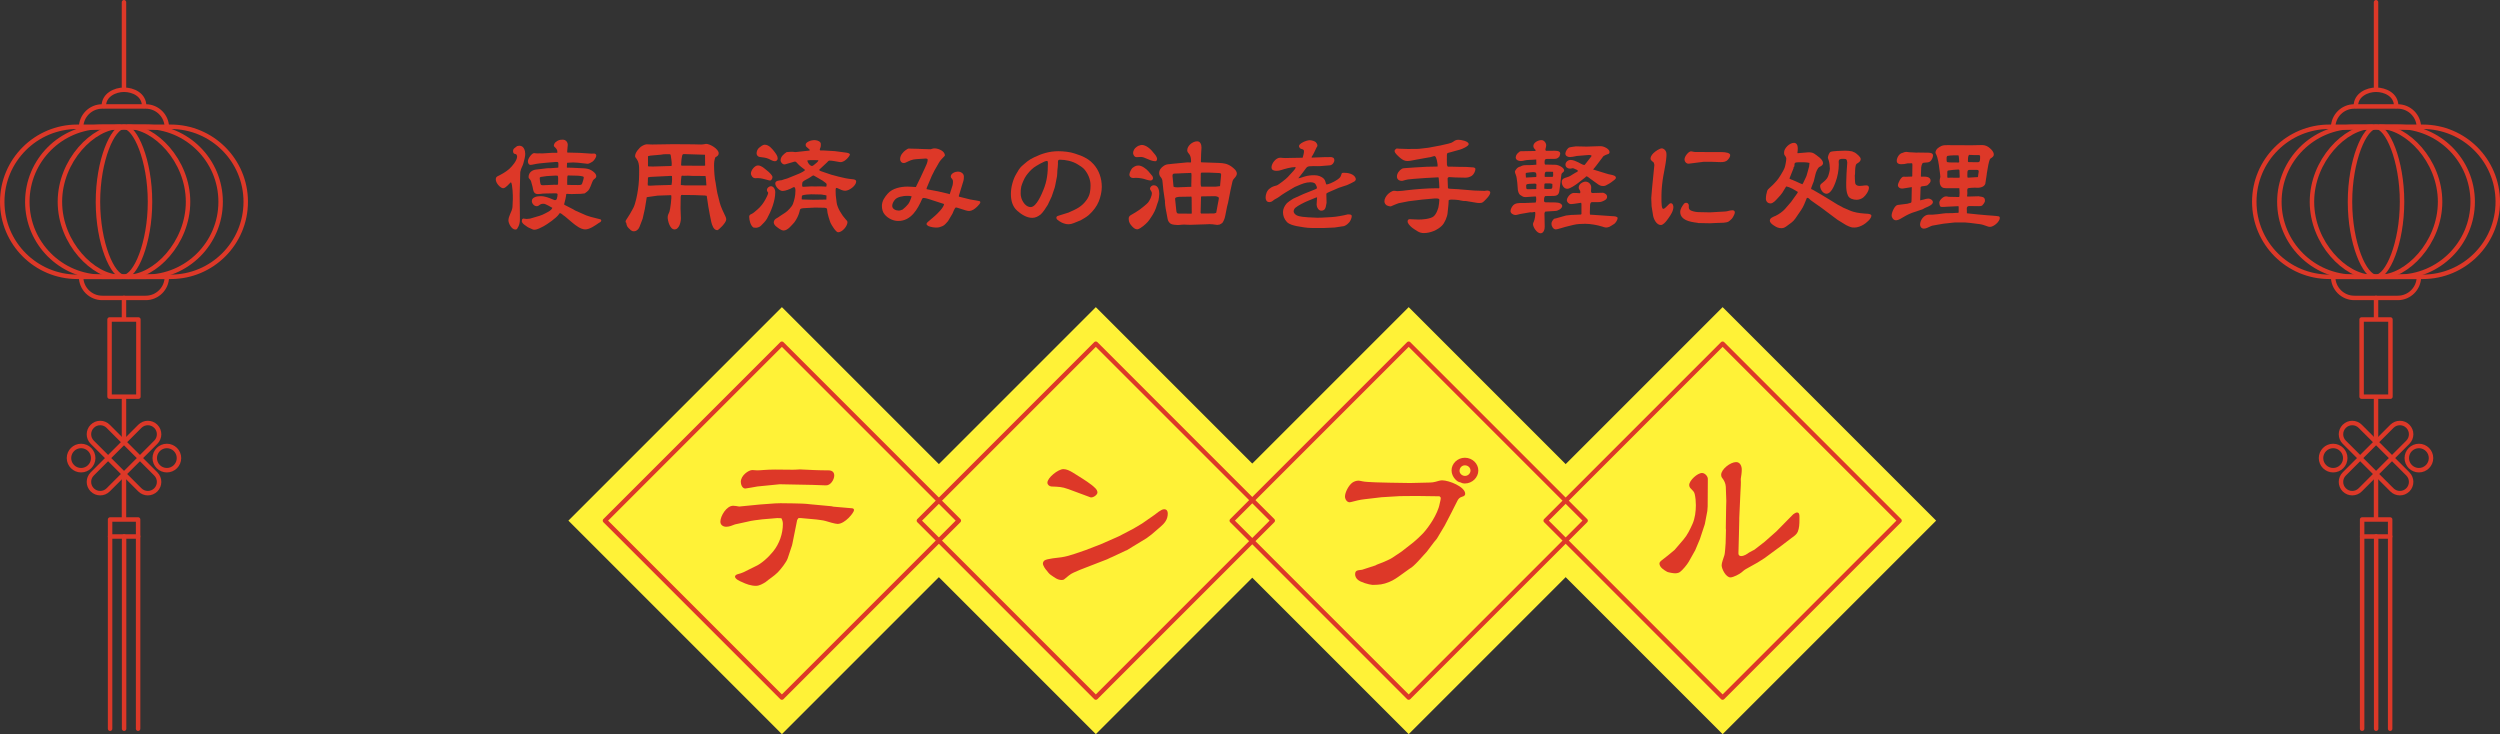
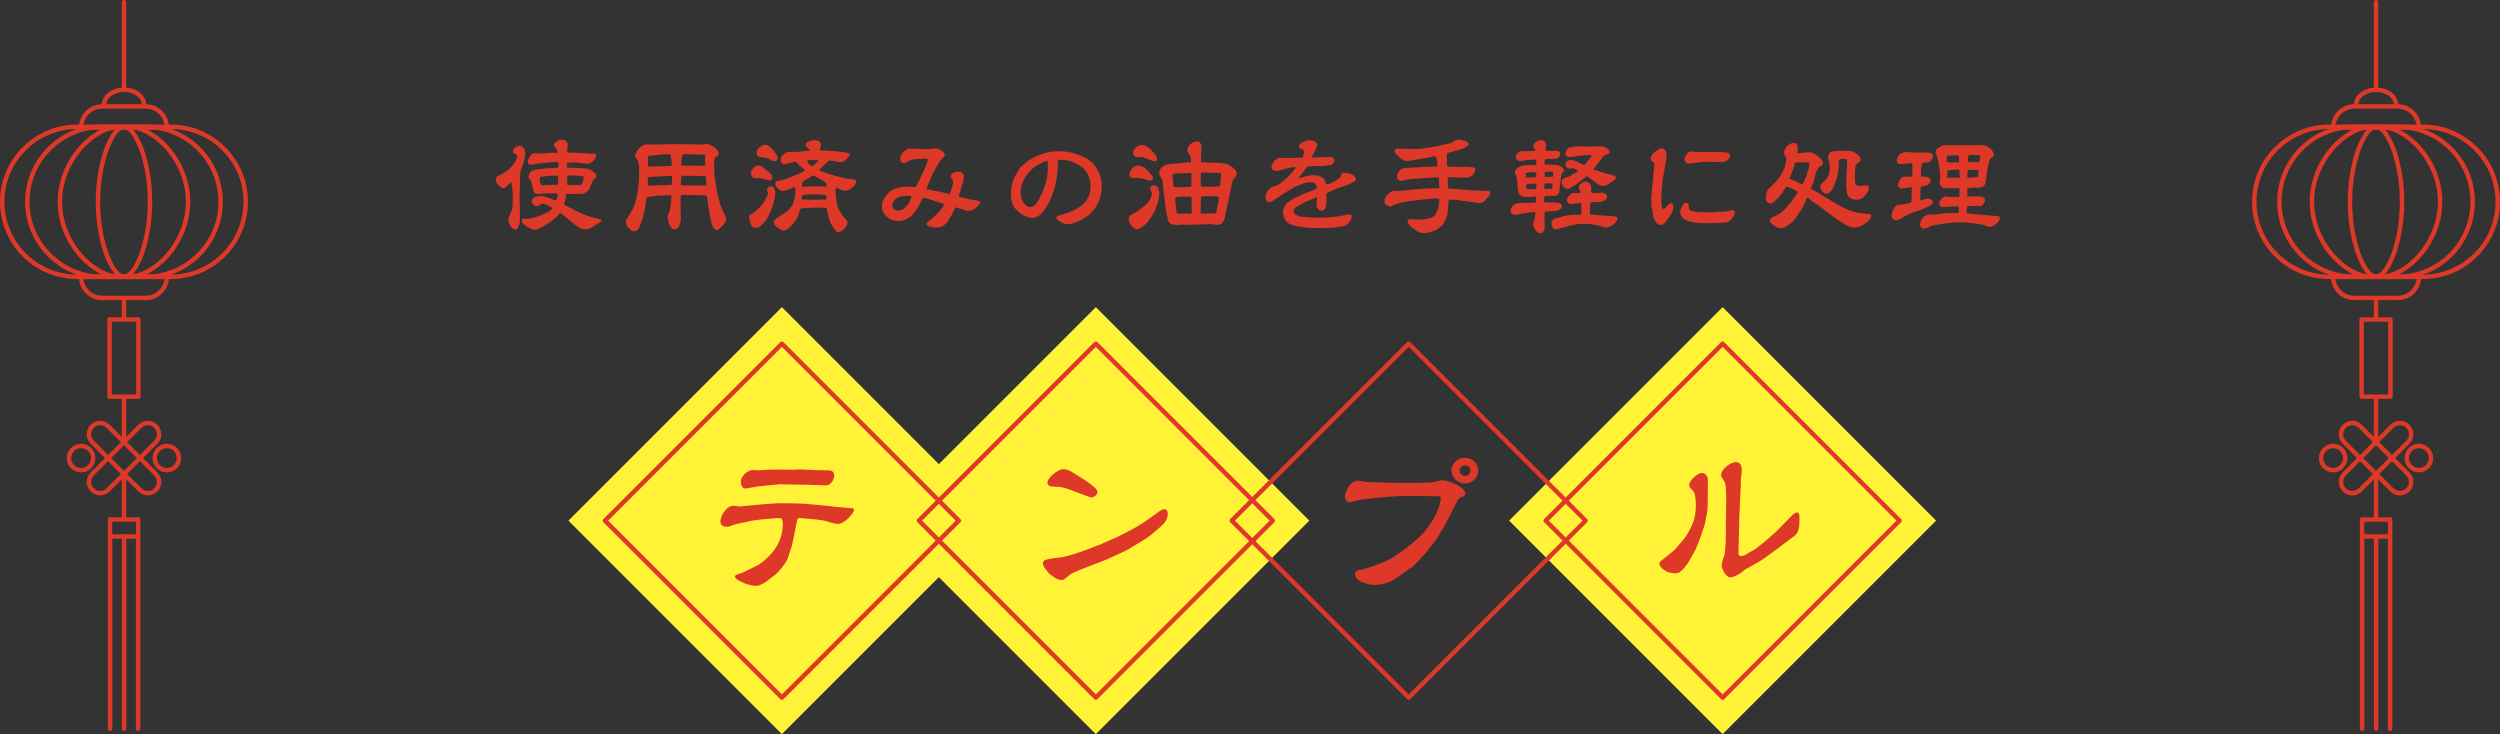
<svg xmlns="http://www.w3.org/2000/svg" id="_レイヤー_2" data-name="レイヤー_2" viewBox="0 0 560.744 164.664">
  <rect x="0" y="0" width="560.744" height="164.664" fill="#333333" stroke="none" />
  <defs>
    <style>
      .cls-1 {
        fill: #fff237;
      }

      .cls-2 {
        fill: #dd3828;
      }

      .cls-3 {
        fill: none;
        stroke: #dd3828;
        stroke-linecap: round;
        stroke-linejoin: round;
      }
    </style>
  </defs>
  <g id="_テキスト" data-name="テキスト">
    <g>
      <g>
        <line class="cls-3" x1="532.936" y1=".5" x2="532.936" y2="19.742" />
        <path class="cls-3" d="M537.457,23.775c0-2.497-2.428-3.647-4.521-3.647-1.972,0-4.521,1.15-4.521,3.647" />
        <g>
          <g>
            <path class="cls-3" d="M560.244,45.264c0,9.293-7.535,16.826-16.828,16.826h-20.959c-9.293,0-16.828-7.533-16.828-16.826,0-4.645,1.884-8.855,4.929-11.899,3.044-3.044,7.254-4.929,11.899-4.929h20.959c4.648,0,8.852,1.884,11.899,4.929,3.044,3.045,4.929,7.254,4.929,11.899Z" />
            <path class="cls-3" d="M533.353,62.09h4.435c9.293,0,16.827-7.534,16.827-16.827v-0c0-9.293-7.534-16.827-16.827-16.827h-4.435" />
            <path class="cls-3" d="M533.862,62.09c5.911,0,13.445-7.534,13.445-16.827v-0c0-9.293-7.534-16.827-13.445-16.827" />
            <path class="cls-3" d="M532.91,62.09c2.578,0,5.863-7.534,5.863-16.827v-0c0-9.293-3.285-16.827-5.863-16.827" />
          </g>
          <g>
            <path class="cls-3" d="M532.519,62.09h-4.435c-9.293,0-16.827-7.534-16.827-16.827v-0c0-9.293,7.534-16.827,16.827-16.827h4.435" />
            <path class="cls-3" d="M532.01,62.09c-5.911,0-13.445-7.534-13.445-16.827v-0c0-9.293,7.534-16.827,13.445-16.827" />
            <path class="cls-3" d="M532.962,62.09c-2.578,0-5.863-7.534-5.863-16.827v-0c0-9.293,3.285-16.827,5.863-16.827" />
          </g>
        </g>
        <path class="cls-3" d="M528.054,62.09h9.764c2.614,0,4.736,2.122,4.736,4.736h-19.235v-0c0-2.614,2.122-4.736,4.736-4.736Z" transform="translate(1065.872 128.916) rotate(-180)" />
        <path class="cls-3" d="M523.318,23.879h19.235c0,2.614-2.122,4.736-4.736,4.736h-9.764c-2.614,0-4.736-2.122-4.736-4.736h0Z" transform="translate(1065.872 52.493) rotate(180)" />
        <line class="cls-3" x1="532.936" y1="66.826" x2="532.936" y2="71.304" />
        <line class="cls-3" x1="532.936" y1="89.209" x2="532.936" y2="98.523" />
        <line class="cls-3" x1="532.936" y1="106.97" x2="532.936" y2="116.285" />
        <rect class="cls-3" x="529.702" y="71.657" width="6.467" height="17.314" transform="translate(1065.872 160.629) rotate(180)" />
        <g>
          <g>
            <path class="cls-3" d="M540.074,109.875h0c.987-.987.987-2.586,0-3.573l-10.683-10.683c-.987-.987-2.586-.987-3.573,0h0c-.987.987-.987,2.586,0,3.573l10.683,10.683c.987.987,2.586.987,3.573,0Z" />
            <path class="cls-3" d="M525.817,109.875h0c.987.987,2.586.987,3.573,0l10.683-10.683c.987-.987.987-2.586,0-3.573h-0c-.987-.987-2.586-.987-3.573,0l-10.683,10.683c-.987.987-.987,2.586,0,3.573Z" />
          </g>
          <circle class="cls-3" cx="542.554" cy="102.747" r="2.718" />
          <circle class="cls-3" cx="523.318" cy="102.747" r="2.718" />
        </g>
        <g>
          <rect class="cls-3" x="529.82" y="116.522" width="6.284" height="3.808" />
          <line class="cls-3" x1="529.82" y1="163.452" x2="529.82" y2="120.33" />
          <line class="cls-3" x1="536.104" y1="163.452" x2="536.104" y2="120.33" />
          <line class="cls-3" x1="532.962" y1="163.452" x2="532.962" y2="120.33" />
        </g>
      </g>
      <g>
        <line class="cls-3" x1="27.808" y1=".5" x2="27.808" y2="19.742" />
        <path class="cls-3" d="M32.329,23.775c0-2.497-2.428-3.647-4.521-3.647-1.972,0-4.521,1.15-4.521,3.647" />
        <g>
          <g>
            <path class="cls-3" d="M55.116,45.264c0,9.293-7.535,16.826-16.828,16.826h-20.959c-9.293,0-16.828-7.533-16.828-16.826,0-4.645,1.884-8.855,4.929-11.899,3.044-3.044,7.254-4.929,11.899-4.929h20.959c4.648,0,8.852,1.884,11.899,4.929,3.044,3.045,4.929,7.254,4.929,11.899Z" />
            <path class="cls-3" d="M28.225,62.09h4.435c9.293,0,16.827-7.534,16.827-16.827v-0c0-9.293-7.534-16.827-16.827-16.827h-4.435" />
            <path class="cls-3" d="M28.734,62.09c5.911,0,13.445-7.534,13.445-16.827v-0c0-9.293-7.534-16.827-13.445-16.827" />
            <path class="cls-3" d="M27.782,62.09c2.578,0,5.863-7.534,5.863-16.827v-0c0-9.293-3.285-16.827-5.863-16.827" />
          </g>
          <g>
            <path class="cls-3" d="M27.391,62.09h-4.435c-9.293,0-16.827-7.534-16.827-16.827v-0c0-9.293,7.534-16.827,16.827-16.827h4.435" />
            <path class="cls-3" d="M26.882,62.09c-5.911,0-13.445-7.534-13.445-16.827v-0c0-9.293,7.534-16.827,13.445-16.827" />
            <path class="cls-3" d="M27.834,62.09c-2.578,0-5.863-7.534-5.863-16.827v-0c0-9.293,3.285-16.827,5.863-16.827" />
          </g>
        </g>
        <path class="cls-3" d="M22.926,62.09h9.764c2.614,0,4.736,2.122,4.736,4.736h-19.235v-0c0-2.614,2.122-4.736,4.736-4.736Z" transform="translate(55.615 128.916) rotate(-180)" />
        <path class="cls-3" d="M18.19,23.879h19.235c0,2.614-2.122,4.736-4.736,4.736h-9.764c-2.614,0-4.736-2.122-4.736-4.736h0Z" transform="translate(55.615 52.493) rotate(180)" />
        <line class="cls-3" x1="27.808" y1="66.826" x2="27.808" y2="71.304" />
        <line class="cls-3" x1="27.808" y1="89.209" x2="27.808" y2="98.523" />
        <line class="cls-3" x1="27.808" y1="106.97" x2="27.808" y2="116.285" />
        <rect class="cls-3" x="24.574" y="71.657" width="6.467" height="17.314" transform="translate(55.615 160.629) rotate(180)" />
        <g>
          <g>
            <path class="cls-3" d="M34.945,109.875h0c.987-.987.987-2.586,0-3.573l-10.683-10.683c-.987-.987-2.586-.987-3.573,0h0c-.987.987-.987,2.586,0,3.573l10.683,10.683c.987.987,2.586.987,3.573,0Z" />
            <path class="cls-3" d="M20.689,109.875h0c.987.987,2.586.987,3.573,0l10.683-10.683c.987-.987.987-2.586,0-3.573h-0c-.987-.987-2.586-.987-3.573,0l-10.683,10.683c-.987.987-.987,2.586,0,3.573Z" />
          </g>
          <circle class="cls-3" cx="37.426" cy="102.747" r="2.718" />
          <circle class="cls-3" cx="18.189" cy="102.747" r="2.718" />
        </g>
        <g>
          <rect class="cls-3" x="24.692" y="116.522" width="6.284" height="3.808" />
          <line class="cls-3" x1="24.692" y1="163.452" x2="24.692" y2="120.33" />
          <line class="cls-3" x1="30.976" y1="163.452" x2="30.976" y2="120.33" />
          <line class="cls-3" x1="27.834" y1="163.452" x2="27.834" y2="120.33" />
        </g>
      </g>
      <g>
        <g>
          <rect class="cls-1" x="141.516" y="82.917" width="67.721" height="67.721" transform="translate(133.941 -89.807) rotate(45)" />
          <rect class="cls-1" x="211.929" y="82.917" width="67.721" height="67.721" transform="translate(154.565 -139.596) rotate(45)" />
          <rect class="cls-3" x="147.316" y="88.717" width="56.122" height="56.122" transform="translate(-31.208 158.214) rotate(-45)" />
-           <rect class="cls-1" x="282.104" y="82.917" width="67.721" height="67.721" transform="translate(175.118 -189.217) rotate(45)" />
          <rect class="cls-1" x="352.517" y="82.917" width="67.721" height="67.721" transform="translate(195.742 -239.007) rotate(45)" />
          <rect class="cls-3" x="358.317" y="88.717" width="56.122" height="56.122" transform="translate(30.593 307.414) rotate(-45)" />
          <rect class="cls-3" x="287.904" y="88.717" width="56.122" height="56.122" transform="translate(9.97 257.625) rotate(-45)" />
          <rect class="cls-3" x="217.729" y="88.717" width="56.122" height="56.122" transform="translate(-10.584 208.003) rotate(-45)" />
        </g>
        <path class="cls-2" d="M179.623,116.201h-.523l-.298.425-1.044,5.209-.112.496-.969,2.906c-.298.886-1.529,2.41-2.201,3.118-.931.922-1.827,1.417-2.796,2.232-.596.354-1.343.815-2.126.815-1.082,0-2.2-.39-3.132-.85-.447-.177-1.567-.673-1.567-1.24,0-.248.411-.496.634-.531.447-.107.858-.248,1.268-.426l2.573-1.275c1.492-.638,3.059-2.126,4.066-3.366,1.417-1.736,2.2-4.004,2.2-6.201,0-.461-.112-.851-.336-1.276l-.932-.035-3.356.284c-1.118.142-2.274.248-3.356.531l-2.76.603c-.633.248-1.267.531-1.976.531s-1.305-.425-1.305-1.134c0-1.275,1.38-3.579,2.872-3.579.447,0,.895.106,1.342.177,1.567-.177,3.133-.283,4.699-.461l3.394-.248,1.194-.036,2.909.036c1.305.035,2.574.035,3.879.212l4.587.425.522.106,4.139.354c.225,0,.448.177.448.39,0,.567-2.014,3.119-3.692,3.119-.597,0-2.126-.496-2.76-.673-.633-.177-1.342-.213-1.976-.319l-3.505-.319ZM174.886,108.618l-4.997.496c-.447.071-2.461.461-2.723.461-.708,0-1.006-.957-1.006-1.488,0-1.453,1.753-2.658,2.573-2.658.373,0,.746.071,1.082.071.447,0,.895-.035,1.305-.071.932-.071,1.827-.107,2.723-.107,1.342,0,2.647.036,3.99.036.522,0,1.044-.036,1.567-.071,2.125.107,4.251.213,6.414.213.821,0,1.305.39,1.305,1.169,0,.886-.82,2.268-1.902,2.197l-3.021-.106-7.309-.142Z" />
        <path class="cls-2" d="M246.789,122.123l3.468-1.524.783-.354,3.245-1.701,1.902-1.134,2.648-1.843c.559-.39,1.603-1.347,2.274-1.347.596,0,.82.426.82.957,0,1.346-.708,2.197-1.715,3.047l-1.939,1.665-1.082.815-3.207,1.949-1.268.78h-.075l-3.319,1.559-.111.035-.896.425-4.661,1.807c-.97.354-1.903.744-2.834,1.169-.783.319-1.417.956-2.052,1.453-.186.177-.411.212-.634.212-.969,0-1.64-.602-2.387-1.099-.41-.248-.708-.673-1.007-1.063-.298-.284-.82-1.099-.82-1.524,0-.284.149-.532.373-.709.56-.39,2.984-.603,3.804-.709,1.678-.248,3.729-1.028,5.37-1.594l3.319-1.276ZM239.667,109.721c-1.567-.567-2.238-.531-3.842-.602-.484-.035-.895-.425-.895-.85,0-1.134,2.424-3.047,3.581-3.047.708,0,1.417.354,2.013.708,1.455.922,2.984,1.807,4.364,2.87.484.425,1.267.957,1.267,1.665,0,.532-.969,1.205-1.529,1.099l-4.959-1.843Z" />
        <path class="cls-2" d="M317.748,111.245l-3.766.035-4.102.248-3.916.461c-.969.107-1.939.354-2.872.603-.111.035-.26.071-.373.071-.634,0-1.044-.744-1.044-1.275,0-.957.82-2.516,1.64-3.119.411-.283.896-.461,1.417-.461.261,0,.56.107.82.142,1.007.248,4.96.283,6.191.319l4.55.071,4.437-.107c.447,0,.858-.071,1.268-.177.447-.106.969-.319,1.454-.319,1.566,0,5.184,1.453,5.184,3.012,0,.425-.336.567-.709.673-.485.142-.783.425-1.007.85l-1.417,2.799-1.454,2.8-1.753,2.941-.671.815-1.604,2.126c-.931.957-2.76,3.26-3.878,3.827l-1.827,1.311c-.821.603-1.716,1.24-2.686,1.63-1.454.603-2.238.638-3.766.673-.858-.071-2.722-.602-3.319-1.169-.373-.319-.596-.744-.596-1.24,0-.992.783-.851,1.567-.992l2.834-.921c.075,0,.149-.035.187-.071.224-.177,1.267-.496,1.64-.673.709-.319,1.454-.603,2.126-1.028l2.163-1.453.26-.212,2.312-1.807c.746-.603,1.454-1.311,2.126-1.984.82-.886,1.566-1.949,2.2-2.977.671-1.134,1.343-2.481,1.567-3.756.075-.39.224-.815.224-1.205,0-.177-.187-.319-.298-.39l-5.109-.071ZM325.579,105.505c0-1.524,1.343-2.835,2.983-2.835,1.679,0,3.021,1.311,3.021,2.87s-1.38,2.906-3.021,2.906c-.41,0-.746-.106-1.081-.284-.523.035-1.903-1.134-1.903-2.658ZM329.831,105.54c0-.637-.56-1.169-1.268-1.169-.708,0-1.193.603-1.193,1.24,0,.638.596,1.134,1.231,1.134.671,0,1.231-.567,1.231-1.205Z" />
        <path class="cls-2" d="M382.954,114.593l-.56,2.941-.112.354-1.007,3.048-1.044,2.48-1.454,2.587c-.336.602-1.38,1.878-1.976,2.303-.299.213-.747.284-1.082.284-.411,0-1.417-.177-1.753-.319-.708-.39-1.753-1.028-1.753-1.878,0-.284.224-.496.447-.673,1.007-.744,1.977-1.559,2.946-2.374l1.976-2.303c.896-1.028,1.492-2.303,2.052-3.544.56-1.275.746-2.799.746-4.217,0-.815-.075-1.665-.261-2.48-.111-.496-.447-.78-.82-1.169-.26-.213-.411-.532-.411-.851,0-.992,1.828-2.693,2.872-2.693.671,0,1.343.78,1.305,1.382l-.037,6.13-.075.992ZM390.374,110.447l-.26,5.74v.567l-.075,3.119-.112,4.217c-.037.319.187.638.56.638.709,0,1.305-.426,1.865-.815.298-.177.559-.319.857-.461.112-.071.261-.106.336-.177l2.238-1.736,2.648-2.339,3.766-3.827c.224-.142.559-.425.858-.425.559,0,.559.602.559,1.027v.673c0,.886-.037,1.772-.373,2.622-.26.603-.82.992-1.38,1.382l-2.648,2.02-.447.319-2.983,2.197-1.567.992-2.536,1.417c-.41.213-.708.496-1.044.78-.447.39-1.865,1.134-2.499,1.134-1.007,0-1.976-1.878-1.976-2.728,0-.567.447-1.665.634-2.303.111-.319.224-2.126.26-2.622l.075-3.012-.037-.354.075-4.819.037-1.311-.111-3.189c-.038-.744-.373-1.417-.82-1.984-.149-.177-.225-.425-.225-.673,0-1.275,2.088-2.87,3.357-2.87.932,0,1.267.956,1.267,1.665s-.111,1.417-.224,2.126c.075.921-.037,2.09-.075,3.012Z" />
      </g>
      <g>
        <path class="cls-2" d="M114.245,37.872c.649-.593,1.741-1.877,1.741-2.767,0-.198-.104-.346-.207-.519-.521-.049-.702-.222-.702-.716,0-.519.338-.643.702-.938.077-.05.13-.099.182-.148.182-.05.364-.099.546-.099.988,0,1.3,1.087,1.3,1.828,0,.691-.233,1.383-.39,2.025-.13.643-.521,1.062-.702,1.952,0,.049-.026.148-.026.198l-.13,5.015.053,4.669v.939c0,.568-.156,1.309-.494,1.779-.131.271-.208.396-.547.396-.806,0-1.533-1.384-1.533-2.051,0-.469.208-.988.39-1.433.234-.519.468-1.013.521-1.581l.077-1.779c.026-.692-.052-3.31-.416-3.78-.26.223-.493.47-.728.717-.234.222-.676.642-1.014.642-.572,0-1.664-1.087-1.664-1.976,0-.296.077-.494.312-.667.962-.469,1.924-.988,2.73-1.705ZM117.365,49.013l.728.099.78-.074,2.105-.617c.469-.148.963-.346,1.379-.593.546-.297,1.326-.618,1.533-1.211-.26-.173-1.611-.914-1.871-.914-.599,0-.729.05-1.171.396-.13.099-.312.148-.468.148-.598,0-1.092-.618-1.092-1.161,0-.89,1.222-1.087,1.95-1.087,1.092,0,1.924.395,2.912.79.104.05.208.099.338.099.208,0,.312-.099.39-.272.104-.321.183-.667.183-.988,0-.296-.312-.247-.521-.271l-2.418.049c-.286,0-.546.025-.806.074-.208.025-.442.049-.65.049-.78,0-1.014-.494-1.118-1.161-.078-.593-.312-1.136-.441-1.729-.078-.247-.312-.469-.469-.667-.078-.099-.078-.197-.078-.296,0-.865.677-1.507,1.586-1.631l2.471-.296c.312-.049.624-.025.91-.025.156,0,1.586-.099,1.689-.123,0-.124.026-.247.026-.396v-.519c0-.396-.156-.321-.468-.371l-2.133.173c-1.039.099-2.105.173-3.119.42-.156.025-.339.074-.521.074-.442,0-.598-.469-.598-.815,0-.618.884-1.828,1.403-1.828.131,0,.234.024.364.049.13.025.286.025.416.025s.286-.025.416-.025c.208,0,.416.025.599.025l2.365-.148h1.04v-.272c0-.519-.39-.815-.728-1.161-.052-.049-.052-.124-.052-.173,0-.272.208-.642.416-.791.546-.445.884-.543,1.611-.543.65,0,1.093.568,1.093,1.161,0,.494-.131,1.013-.131,1.507,0,.074,0,.148.026.222l2.809.074,2.626.173c.182,0,.363-.024.572-.024.285,0,.493.173.493.469,0,.42-.52,1.112-.857,1.359-.234.148-.858.519-1.118.469l-2.185-.247c-.312-.025-.649-.049-.987-.049-.469,0-.937.049-1.404.074l-.052,1.013.052.074,1.04.024,2.652.124c.571.025,1.222.124,1.741.445.494.296,1.118.741,1.118,1.383,0,.296-.39.543-.624.741-.182.173-.52,1.161-.649,1.458-.391.938-.521,1.038-1.326,1.605-.286.025-.572.05-.884.099l-2.055.049c-.338.024-.676-.049-1.04-.049-.052,0-.104.025-.155.049-.078.766-.261,1.507-.469,2.248l.026.148,1.976,1.013.494.296,2.471,1.087.987.321,2.133.543c.13.024.233.148.233.297,0,.271-.363.42-.572.543-.779.544-2.027,1.433-3.016,1.433-1.014,0-2.132-.889-2.886-1.507l-1.664-1.408c-.078-.074-.183-.123-.286-.197-.156-.124-.624-.543-.832-.543-.104,0-.208.173-.26.272-.521.79-2.549,2.198-3.406,2.668-.572.296-1.431.79-2.106.79-.234,0-.468-.123-.676-.222-.832-.346-.858-.395-1.561-.914-.26-.198-.624-.543-.546-.889l.078-.346.234-.148ZM125.191,40.564c0-.395.025-.766-.078-1.136l-.416-.05-2.132.124c-.104.024-.208.024-.312.049-.78.148-1.196.05-1.196.42,0,.247.104,1.285.261,1.458.182.173.702.123.962.099l1.82-.074c.077-.024.155-.024.233-.024s.156,0,.234.024h.312c.104,0,.208-.024.286-.074.026-.271.026-.543.026-.815ZM129.663,41.503c.286,0,.754.024.884-.272.131-.296.391-1.136.391-1.482,0-.272-1.274-.346-1.534-.346l-1.976-.049c-.183,0-.183.396-.183.519,0,.396-.052.791-.026,1.211l.026.395,2.418.025Z" />
        <path class="cls-2" d="M160.161,37.106c0,1.062.104,2.939.364,3.953.156,1.013.286,2.05.572,3.039.13.444.233.889.338,1.358.182.815.936,2.372,1.326,3.187.077.173.13.395.13.593,0,.716-1.717,2.396-2.003,2.396-.857,0-1.195-1.235-1.352-1.853-.078-.271-.624-3.137-.676-3.557-.13-.766-.208-1.532-.338-2.297l-.416-.074-2.549-.099-2.678-.025c-.234,0-.208.766-.208.889l-.026,2.125.078,2.149c.026.791-.338,2.569-1.43,2.569-1.04,0-1.534-1.951-1.534-2.742,0-.445.208-.791.39-1.21.183-.396.572-3.434.391-3.73h-.078l-2.938.099-2.262.321c-.078.025-.156.025-.208.074l-.078.543-.338,2.05c-.052.247-.468,2.075-.494,2.199l-.702,1.828c-.208.543-.676.988-1.3.988-.521,0-.832-.42-1.17-.741-.312-.272-.469-.741-.494-1.136-.13-.074-.156-.173-.156-.297,0-.148.052-.296.156-.42.624-.938,1.014-1.581,1.534-2.569.546-.988.936-3.112,1.092-4.224.234-1.63.26-2.717.26-4.348,0-.642-.025-1.408-.286-2.001-.155-.321-.363-.617-.571-.889-.053-.099-.053-.198-.053-.321,0-.445.442-1.161.78-1.482.078-.099.156-.173.234-.271.26-.346,1.144-.815,1.586-.815.416,0,.806.049,1.222.049,1.561,0,3.146-.074,4.706-.074,1.274,0,2.549.025,3.822.025h.469c.676,0,1.352.049,2.027.049.338,0,.65-.074.962-.124.026-.024.078-.024.104-.024.91,0,2.834,1.161,2.834,2.1,0,.444-.234.593-.572.815-.078.024-.13.074-.182.123-.234.568-.286,1.235-.286,1.804ZM145.808,41.651c.468,0,.936-.074,1.404-.074l3.406-.099c.078-.42.13-.865.13-1.285,0-.247,0-.47-.026-.716l-.26-.025-2.522.124c-.676.025-1.3.074-1.95.099-.233.024-.441.049-.649.123-.026.223-.026.445-.026.692v.272c0,.247-.078.543,0,.766v.074c.182.024.338.049.494.049ZM145.444,37.328l.988.025,4.187-.124c.025-.123.052-.271.052-.42,0-.617-.13-1.235-.208-1.853-.026-.346-.13-.371-.442-.371-.546,0-1.144-.025-1.689.099-.078,0-.156.024-.234.024l-2.236.198-.52.124v2.224l.104.074ZM153.582,41.578h4.862c0-.198-.078-1.384-.104-1.532-.025-.099-.052-.197-.052-.296v-.05c0-.099,0-.148-.078-.222l-2.99-.025c-.13,0-.233,0-.363-.024-.183,0-.391-.025-.572-.025-.286,0-.572.025-.858.025-.13,0-.26-.025-.39-.025-.156,0-.183.099-.208.222-.104.618-.104,1.26-.13,1.878l.884.074ZM157.691,37.18l.468-.025-.026-2.446-4.732-.148c-.312-.024-.363.223-.416.47-.025.247-.077.494-.13.716-.052.371-.025.741-.077,1.112,0,.049-.026.124,0,.148l.077.148,4.837.025Z" />
        <path class="cls-2" d="M168.273,49.952c-.131-.37-.234-.963-.234-1.334,0-.271.13-.444.364-.543.546-.223.936-.618,1.378-.988.78-.618,1.508-1.581,1.95-2.446.155-.321.571-1.062.571-1.408,0-.049-.077-.124-.104-.173-.104-.124-.182-.222-.182-.395,0-.494.441-.89.936-.89.416,0,.937.494.937,1.334,0,1.952-.91,4.225-1.847,5.929-.363.618-.91,1.137-1.43,1.655-.208.198-.729.396-1.014.396-.209,0-.416-.024-.599-.05-.39-.271-.572-.667-.728-1.087ZM172.355,38.514c.286.247.91.84.91,1.21,0,.272-.208.766-.547.766-.155,0-.312-.049-.468-.099-.702-.173-1.481-.444-2.235-.444-.209,0-.416.024-.625.024-.546,0-.962-.593-.962-1.087,0-.667.832-1.778,1.587-1.778.832,0,1.741.938,2.34,1.408ZM170.222,33.178c.391-.297.807-.717,1.326-.717.937,0,1.69.964,2.185,1.605.312.42.702.939.702,1.458,0,.346-.26.642-.624.642-.468,0-.937-.321-1.353-.519-.624-.296-1.378-.346-2.08-.444-.39-.074-.676-.396-.676-.791,0-.445.182-.914.52-1.235ZM180.519,38.069c-.624-.469-1.222-.914-1.716-1.482-.13-.148-.286-.346-.494-.346-.156,0-.338.074-.494.124l-1.716.494c-.494.148-1.015-.47-1.015-.89,0-.84.702-1.408,1.353-1.853.364-.024.728-.074,1.092-.074.234,0,.442,0,.65.05.078.024.156.024.233.024l3.173-.346c.025-.074.025-.148,0-.223-.208-.197-.442-.37-.65-.568-.156-.099-.234-.321-.234-.494,0-.667,1.301-1.062,1.872-1.062.521,0,1.145.124,1.456.568.104.148.078.42.078.593,0,.173-.025.346-.078.494-.052.148-.155.321-.155.469,0,.074.052.148.104.198h.676l2.549.148,2.626.346c.286.049.806.124.806.469,0,.124-.962,1.655-2.132,1.655-.156,0-.338-.049-.494-.074-.572-.099-1.378-.271-1.95-.271-.233,0-.416.247-.546.395-.052.074-.104.124-.182.173l-1.534,1.433c-.026.024-.052.049-.052.074,0,.222.649.395.806.444l1.897.643,1.664.444c1.015.272,2.003.47,3.043.568.363.024.884.099.884.519,0,.939-1.561,2.075-2.47,2.075-.599,0-1.118-.321-1.639-.543-.078-.025-.208-.099-.312-.099-.261,0-.183.741-.183.914,0,.247,0,.494.026.766l.208,1.68c.156,1.136,1.196,2.816,2.002,3.681.156.173.416.396.416.643,0,.864-1.145,2.272-2.106,2.272-.493,0-1.481-1.655-1.689-2.1-.234-.593-.754-2.199-.754-2.841,0-.544-.261-.568-1.118-.568-.338,0-.729,0-1.248-.025h-.442l-1.976.099c-.988.049-1.301.049-1.379.617-.182.89-.676,1.902-1.248,2.644-.571.593-1.43,1.778-2.365,1.778-.547,0-1.223-.568-1.612-.864-.312-.247-.599-.568-.599-.964,0-.296.183-.617.442-.79.156-.124.338-.198.494-.297.546-.37,1.066-.741,1.638-1.087.547-.346,1.482-1.334,1.717-1.927.363-.963.571-1.951.571-2.964,0-.222,0-.84-.312-.84-.13,0-.234.074-.338.124-.494.296-1.612.741-2.21.741-.755,0-1.664-.988-1.664-1.68s.962-.667,1.456-.741c.104-.025.182-.074.285-.099.156-.074.312-.099.469-.148.156-.025.312-.074.441-.124l1.586-.642c.78-.321,1.82-.667,2.444-1.235l-.052-.099ZM185.381,43.85c-.234-.099-.494-.124-.729-.148-.077,0-.155-.024-.233-.049-.053,0-.104-.025-.183-.025l-2.288-.049c-.312,0-1.897.074-2.054.321-.078.148-.052.593-.078.791l.078.05,2.444.074,3.016-.049.026-.914ZM185.408,41.331c0-.223-.521-.519-.702-.667-.053-.05-.104-.099-.156-.124l-2.002-1.161c-.052,0-.078-.024-.104-.024-.156,0-.312.148-.441.222-.338.247-.677.445-1.04.618-.261.124-.91.47-.988.741-.078.247-.052.543-.052.791,0,.148.182.173.312.173.599,0,1.196-.099,1.794-.099.26,0,.521.025.78.025.364,0,.702-.025,1.066-.025.26,0,.52,0,.779.025.234.025.442.049.677.049.052-.197.078-.37.078-.543ZM182.885,35.92h-1.118c-.234,0-.442.024-.676.074v.124c.025.049.052.099.078.173.078.321.546.938.962.938.208,0,.598-.37.78-.519.285-.197.546-.444.676-.766-.234-.024-.469-.024-.702-.024Z" />
        <path class="cls-2" d="M206.519,39.7l.962-2.075c.233-.469.598-1.26.598-1.778,0-.346-.468-.297-.728-.272l-1.847.124c-.962.049-1.508.371-2.366.766-.13.074-.285.099-.441.099-.494,0-.807-.42-.807-.864,0-.47.208-1.013.547-1.358.182-.198.363-.445.598-.593.26-.148.546-.445.857-.445q.026,0,.053.025l2.105.049.208.024,2.471.074c.26-.074.571-.197.884-.197.884,0,2.393.642,2.314,1.63-.078.124-.183.222-.286.321-.416.396-.78.815-1.066,1.31l-.962,1.68-.598,1.186-1.118,2.643-.078.247.052.148,2.496.47,2.236.519.416.123.65-2.025c.077-.271.077-.643.077-.914,0-.296-.26-.568-.441-.791-.026-.074-.052-.148-.052-.222,0-.717.987-1.112,1.586-1.112.676,0,1.352.42,1.352,1.087v.148c-.025.247,0,.544-.078.766l-.702,2.297-.363,1.186c0,.049.025.124.104.148l2.47.618c.286.049,2.028.321,2.133.395.078.05.13.124.13.223,0,.42-1.118,1.408-1.508,1.631-.624.37-1.066.42-1.769.197l-1.638-.519c-.13-.05-.572-.198-.677-.074-.182.173-.571,1.062-.649,1.31l-1.015,1.704c-.416.396-.676.89-1.248,1.112-.39.173-.832.321-1.273.321-.65,0-1.274-.099-1.898-.346-.13-.123-.39-.247-.39-.444,0-.173.156-.371.286-.47l1.534-1.309c.571-.494,2.08-1.952,2.105-2.717l-3.276-1.062c-.416-.124-.909-.296-1.352-.296-.182,0-.234.124-.312.272-.962,2.198-2.443,4.891-5.304,4.891-1.17,0-2.262-.543-3.017-1.383-.493-.544-.676-1.26-.676-1.977,0-1.111.599-1.976,1.326-2.792,1.014-1.161,2.887-1.556,4.42-1.556.624,0,1.248.074,1.872.099l1.093-2.248ZM203.71,45.777c.364-.469.572-1.186.78-1.729-.312-.099-.624-.123-.962-.123-.885,0-2.314.197-2.86.938-.286.371-.546.84-.546,1.31,0,.716.806,1.062,1.482,1.062.207,0,.363-.049.546-.124.077-.049.182-.074.286-.099q.701-.543,1.273-1.235Z" />
        <path class="cls-2" d="M245.311,36.859c1.196,1.358,1.819,3.112,1.819,5.089,0,1.038-.285,2.248-.676,3.236-.468,1.137-1.273,2.174-2.21,3.014-.546.494-1.222.84-1.846,1.211l-1.586.642c-.391.173-.78.247-1.145.247-.52,0-1.04-.148-1.56-.395-.312-.148-.702-.42-.963-.643-.13-.099-.207-.271-.207-.445,0-.272.285-.371.52-.445l2.21-.691c1.769-.791,2.938-1.26,4.082-2.866.729-1.038.858-2.05.858-3.261,0-1.284-.546-2.569-1.378-3.557-.442-.494-1.015-.815-1.561-1.161-1.144-.692-2.626-1.013-3.978-1.013-.494,0-.391.543-.391.889,0,.494-.078.988-.13,1.482,0,.42-.052.864-.078,1.31l-.39,2.001-.13.568-.677,2.001-.884,1.877c-.338.568-1.092,1.729-1.586,2.149-.572.444-1.17.766-1.897.766-1.274,0-2.496-.815-3.381-1.605-1.065-.938-1.404-2.347-1.404-3.706,0-.815.104-1.63.339-2.445.208-.741.468-1.458.884-2.125.364-.618.676-1.235,1.222-1.729,1.04-.89,1.482-1.359,2.782-1.977,1.742-.84,3.433-1.359,5.408-1.359,1.066,0,2.678.148,3.692.519.442.148.884.321,1.352.469,1.171.494,2.055,1.013,2.887,1.952ZM229.528,45.357c.339.568.962,1.087,1.664,1.087,1.274,0,2.471-2.939,2.86-3.903.807-1.951.988-3.804.988-5.879,0-.148.025-.568-.208-.568-.599,0-2.418,1.111-2.938,1.482-.676.519-1.248,1.161-1.742,1.853-.416.593-.91,1.729-1.092,2.445-.104.47-.13,1.013-.13,1.507,0,.717.208,1.384.598,1.977Z" />
        <path class="cls-2" d="M253.994,50.841c-.494-.494-.832-1.013-.832-1.729,0-.519.182-.716.65-.963.624-.321,1.222-.741,1.82-1.136.338-.223,1.638-1.285,1.871-1.581.416-.519.858-1.433.858-2.125,0-.247-.182-.469-.312-.692-.053-.074-.104-.173-.104-.271,0-.42.416-.791.832-.791,1.015,0,1.248,1.137,1.248,1.902,0,.519-.104,1.013-.182,1.507-.13.346-.234.667-.338.988-.261,1.013-.729,1.927-1.326,2.792-.599.938-.858,1.21-1.742,1.951-.312.247-.962.741-1.378.741-.442,0-.78-.321-1.066-.593ZM254.098,37.6c.468-.321.702-.47,1.3-.47.702,0,1.716.741,2.158,1.26.182.223.832.964.91,1.087.078.148.155.321.155.494,0,.272-.26.519-.546.519-.416,0-1.195-.272-1.611-.395-.625-.148-1.587-.272-2.211-.173h-.13c-.468,0-.806-.321-.806-.766,0-.395.441-1.334.78-1.556ZM257.919,33.376c.391.321.702.791,1.041,1.161.233.247.571.766.571,1.087,0,.247-.104.543-.39.543-.676,0-1.378-.346-1.977-.593-.39-.173-.832-.371-1.248-.371-.338,0-.649.05-.962.05-.571,0-.806-.643-.806-.914,0-.519.312-1.062.754-1.359.208-.148.39-.296.676-.346.156-.049.312-.123.469-.123.754,0,1.352.42,1.871.864ZM266.708,34.537c-.208-.247-.416-.494-.416-.815,0-1.037,1.195-2.025,2.236-2.025.779,0,.962.84.962,1.433,0,.42-.078.865-.078,1.31l-.052,1.729.025.222.26.025,3.666.124c1.196.05,1.95.148,2.938.84.494.371,1.17.914,1.17,1.557,0,.494-.416.889-.728,1.235-.13.148-.208.37-.26.568l-.416,1.853-.572,2.915-.208.79-.391,1.977c-.104.593-.312,1.235-.676,1.729-.026.049-.546.346-.624.37-.156.025-.364.074-.52.074-.131,0-.261-.024-.391-.049-.468-.074-.936-.124-1.404-.124-.155,0-.285.025-.416.025l-3.796.124c-.494.024-.962-.05-1.43-.05-.156,0-.338.025-.494.025-.312.025-.624.074-.91.074-.416,0-1.196-.074-1.534-.247-.416-.247-.676-.667-.754-1.112l-.441-2.371c-.078-.445-.131-.89-.156-1.334v-.321l-.338-2.273-.234-2.273c-.026-.296-.208-.642-.416-.864-.208-.223-.312-.568-.312-.865,0-.691.442-1.21,1.015-1.605.416-.296.832-.37,1.352-.396.469-.049.937-.123,1.404-.148l2.601-.247.676.025.104-.05c0-.667,0-1.309-.441-1.853ZM264.056,42.022l3.12-.124.052-.049-.025-.247.052-2.248-.026-.42-.052-.148-2.054.074c-.547.024-1.093.074-1.639.074h-.078c-.338,0-.441.247-.416.543l.234,2.396c.26.124.546.148.832.148ZM267.306,47.457l-.025-3.063-.053-.296-2.756.049c-.208,0-.754.099-.858.272-.052.099-.052.247-.025.37l.26,2.495c.026.272.104.618.468.618l2.809.024.182-.024v-.445ZM272.325,47.877l.468-.148.416-2.248c.052-.321.182-.766.182-1.062,0-.272-.649-.42-.857-.42l-3.042.049-.104.074-.078,2.94-.025.618.104.223,2.938-.025ZM272.611,41.874l1.04-.123.233-2.421c.026-.321,0-.519-.416-.519l-2.288-.099h-1.716l-.13.198-.026,1.927c0,.346-.025.691.13,1.037h3.173Z" />
        <path class="cls-2" d="M290.473,37.476c-.858,0-2.288.396-3.12.667-.338.124-.677.173-1.04.173-.572,0-1.118-.148-1.118-.791,0-.84.962-2.149,1.924-2.149.624,0,.442.124,2.262.05l2.757-.05.052-.024c.13-.47.286-.939.286-1.433,0-.42-.312-.42-.677-.543-.233-.074-.441-.396-.441-.617,0-.568,1.638-1.31,2.418-1.31.364,0,1.145.197,1.378.469.183.198.338.469.338.741,0,.173-.155.346-.233.494-.208.445-.729,1.606-1.015,1.952-.078.099-.078.148-.025.247l2.704-.099c.26-.025.52,0,.779,0,.208,0,.416-.025.624-.025.546,0,.962.124.962.717,0,.494-.441,1.087-.987,1.136l-2.106.173c-.494.049-1.04,0-1.534,0-1.742.024-1.378.099-2.34,1.309l-1.118,1.433c.468-.05.937-.272,1.404-.396.702-.223,1.456-.297,2.184-.297.832,0,1.612.247,2.185.84.286.321.338.815.494,1.21.338.124,1.768-.593,2.105-.815.832-.519,1.118-.691,1.378-1.655.053-.148.469-.123.572-.123.624,0,1.248.099,1.794.395.364.198.78.593.78,1.038,0,.197-.104.371-.286.494-.338.222-1.222.617-1.638.815l-1.872.617-2.106.914c-.156.074-.702.272-.702.47l.053,1.976c-.183.716-.104,1.779-1.196,1.779-.65,0-1.04-.84-1.04-1.384,0-.519.104-1.037.104-1.556l-.077-.049-.183.049-1.742.716c-.754.297-2.34,1.087-2.912,1.606-.208.198-.338.519-.338.791,0,.346.364.691.676.864.599.321,1.82.396,2.496.445l2.158.099,1.066-.025,2.184-.124c.937-.049,2.601-.346,3.511-.593.078-.024.156,0,.233,0,.286,0,.702,0,.702.371,0,.42-.233.939-.468,1.285-.338.42-.728.766-1.248.963-.702.124-1.43.222-2.132.321l-2.263.099h-2.886c-1.145,0-2.262-.222-3.38-.42-.754-.173-1.612-.371-2.158-.914-.599-.642-.884-1.383-.884-2.223,0-.717.338-1.359.806-1.927.182-.222,1.222-.963,1.482-1.087l2.34-1.062,2.106-.84c.155-.05.884-.321.884-.47,0-.271-.156-.617-.312-.864-.233-.396-.78-.445-1.196-.445-.987,0-1.871.371-2.729.741-.26.099-.521.198-.754.321l-2.158,1.285c-.521.296-.988.667-1.482,1.013-.364.271-.884.444-1.196.741-.26.222-.52.346-.857.346-.624,0-.832-.519-.832-1.038,0-.691.286-1.531.884-1.976.599-.469.884-.519,1.586-.716.416-.124,2.132-1.482,2.471-1.853l1.273-1.384c.234-.271.442-.494.546-.815-.025-.024-.104-.074-.155-.074Z" />
        <path class="cls-2" d="M322.531,39.774c-.13,0-.26.024-.391.024l-2.365.124-2.679.197c-1.222.099-1.352.099-2.548.445h-.13c-.624,0-1.092-.346-1.092-.963,0-.692.493-1.359,1.092-1.729.233-.148.572-.148.858-.173l2.132-.148,2.6-.148,2.444-.049c.078-.346-.234-2.347-.676-2.347-.208,0-.416.099-.599.148-.26.099-.546.124-.832.173l-2.626.469c-.676.099-1.352.321-2.027.321-.65,0-1.093-.271-1.561-.643-.39-.346-1.326-1.087-1.326-1.605,0-.271.26-.444.468-.568l.521.05,2.236.074c.233,0,.468-.025.728-.025h1.092c.156,0,.312,0,.469-.024l2.105-.247,2.757-.519c.13-.025.26-.074.416-.099.676-.198,1.794-.297,2.34-.717.416-.296.676-.444,1.195-.444.547,0,2.289.296,2.289.988,0,.445-1.509,1.112-1.925,1.21l-2.132.593c-.572.173-.832.099-.832.593v.321c0,.47-.026.939,0,1.433,0,.296-.026.618.208.889h.676l2.08.05c.91,0,1.794,0,2.679.099.285,0,.754.049.754.396,0,.494-.391,1.235-.807,1.507-.441.271-.884.42-1.43.42l-2.314-.05c-.39,0-.779-.074-1.195-.074-.261,0-.494.05-.494.371l.078,2.001c0,.271.416.222.598.247l1.846.099.183.024,2.704.223.624.049,2.288.074c.182-.025.39-.074.572-.074.312,0,.676.124.676.445,0,.617-.962,1.531-1.404,1.951-.338.346-.572.396-1.066.396-.233,0-.494-.024-.728-.074l-2.236-.37h-.338c-.364,0-.962-.148-1.353-.223-.546-.074-1.144-.099-1.689-.099-.208,0-.364.049-.521.173l-.025.766-.208,2.075c-.078.865-.65,2.224-1.274,2.841-.988.988-2.6,1.655-4.056,1.655-.494,0-.963-.123-1.404-.395-.468-.321-1.04-.618-1.456-1.013-.312-.296-.78-.766-.78-1.21,0-.371.208-.519.572-.494l1.689.074c.885.049,2.912-.124,3.589-.717.571-.519.857-1.31,1.065-2.025.078-.371.208-1.31.208-1.705,0-.395-1.144-.271-1.403-.247l-2.471.223-3.016.37-2.263.445c-.233.049-1.352.543-1.638.667-.078.024-.156.049-.234.049-.155,0-.676-.173-.806-.247-.312-.222-.494-.543-.494-.914,0-.568.364-1.136.754-1.556.286-.297.962-.791,1.404-.791.208,0,.416.05.624.074h.26c.599,0,1.223-.099,1.82-.173,2.08-.247,4.758-.47,6.838-.47h.286c.052.025.104.025.156.025.13,0,.182-.099.182-.198,0-.296-.104-1.927-.155-2.223-.053-.025-.104-.049-.156-.049Z" />
        <path class="cls-2" d="M344.578,44.789c0-.148-.025-.296-.025-.444v-.074c0-.099-.026-.148-.104-.198h-.26l-1.82.124c-.806.05-.779-.124-1.43-.494-.286-.197-.468-.864-.494-1.161l-.104-1.334c0-.123-.026-.222-.026-.321-.104-.568-.104-1.186-.338-1.729-.078-.198-.182-.42-.182-.618,0-.321.571-1.087,1.144-1.161.13-.024.26-.123.364-.173.39-.173.832-.173,1.248-.173h.494c.52,0,1.04-.049,1.56-.099l-.026-1.161c-.26,0-.52.024-.779.049-.599.049-1.17.025-1.769.148-.286.074-.598.148-.91.148-.52,0-1.144-.223-1.144-.815,0-.494.39-.963.78-1.21l.155-.148.183-.025,2.651-.049h.65l.026-.124v-.124c-.261-.223-.494-.519-.494-.864,0-.791,1.092-1.334,1.82-1.334.598,0,1.065.642,1.065,1.186,0,.247-.104.519-.156.766-.025.074-.025.148-.025.223l.104.222h1.404c.494,0,1.82-.148,1.82.618,0,.099-.13.617-.208.691-.286.321-.572.494-1.015.494l-1.819.024c-.521.025-.468.494-.468.914,0,.124.052.223.104.346l2.366.049c.624.025,1.924.593,1.924,1.31,0,.123-.104.222-.208.321-.182.148-.39.321-.416.543l-.39,3.187c-.104.988-.208,1.63-1.431,1.63l-1.819.025c-.261.222-.261.692-.261.988,0,.42.208.42.572.42l2.002.025c.442.074.65,0,1.066.222.234.124.441.321.441.568,0,.568-.936,1.087-1.455,1.112l-2.314.148c-.156.148-.234.346-.208.544l.052,2.767c.026.568-.182,1.557-.936,1.557-.832,0-1.69-1.384-1.69-2.075,0-.173.078-.321.156-.47.26-.617.364-1.334.364-2.001,0-.099-.026-.247-.156-.247-.053,0-.104.025-.183.025-.155.049-.338.074-.493.074h-.104c-.052-.024-.13-.024-.182-.024l-2.288.396c-.364.074-.702.222-1.093.222-.441,0-1.065-.395-1.065-.865,0-.444.312-1.013.598-1.31.494-.519,1.274-.519,1.95-.519h.728c.78,0,1.587-.099,2.366-.099.078-.223.13-.42.13-.643ZM342.342,39.823l2.235-.124c0-.148.026-.296.026-.444,0-.692-.286-.643-.91-.643-.286,0-.598.074-.91.099-.208.05-.571-.024-.571.247v.173l.052.667.078.025ZM342.758,42.442c.468,0,.936-.024,1.378-.024h.208c.13,0,.26,0,.26-.148v-.124c0-.074-.026-.148-.026-.222,0-.05.026-.124.026-.173,0-.099.026-.198.026-.297,0-.197-.208-.271-.364-.271-.416,0-.832.024-1.248.049-.234.025-.702.025-.702.346,0,.766,0,.864.442.864ZM347.126,42.393c.182,0,.363-.025.546-.025h.104c.442,0,.416-.346.416-.667v-.444c-.416-.173-.962-.124-1.403-.124-.208,0-.391.025-.391.247v.272c0,.198-.025.395-.025.568,0,.05.025.099.025.124.26.024.494.049.729.049ZM346.554,39.675c.546-.025,1.066,0,1.612,0,.233,0,.208-.346.208-.519,0-.198-.026-.395-.026-.618-.233,0-.494-.024-.728-.024h-.78c-.442,0-.364.815-.364,1.111l.078.05ZM354.718,47.976v-2.1l-.025-.271-.053-.124c-.208.025-1.144.173-1.508.222-.26.025-.52.074-.78.074-.468,0-.909-.444-.909-.864,0-.643.832-1.631,1.533-1.631.416,0,.807,0,1.223.05.078.024.156,0,.233-.025.026-.074.026-.173.026-.272,0-.222-.13-.37-.234-.543-.052-.099-.078-.198-.13-.296,0-.396.104-.716.416-.988.286-.222.702-.469,1.093-.469.754,0,1.3.618,1.3,1.309,0,.173-.026.346-.026.544-.025.074-.025.148-.025.222,0,.593.338.494.779.469l1.95-.049c.442.148.884.395.884.914s-.39.716-.806.914c-.182.074-.39.198-.598.222-.261.05-.364.05-.546.05h-1.404c-.416,0-.469.519-.469.815-.025.543-.052,1.087-.052,1.63,0,.124.026.247.052.371.521.025,1.041.074,1.534.099l3.562.247c.286,0,1.092.049,1.092.42,0,.395-.416,1.013-.702,1.26-.155.148-.987.617-1.17.716-.208.074-.468.148-.702.148-.312,0-.624-.148-.909-.222-1.066-.346-2.679-.618-3.797-.618-.832,0-1.872.05-2.652.247l-1.794.445c-.441.099-1.768.568-2.132.568-.598,0-.988-.741-.988-1.235,0-.445.234-.766.521-1.087.078-.099.338-.124.468-.148l2.262-.643,1.093-.124,2.288-.099.104-.148ZM357.371,38.044l.13.025,2.574.791c.442.148.884.271,1.353.346.338.074,1.014.223,1.014.643,0,.173-.104.296-.234.42-.363.296-1.092.864-1.534,1.062-.286.173-.649.395-1.014.395-.624,0-.91-.148-1.404-.519l-1.612-1.161c-.155-.123-.598-.494-.779-.494-.104,0-.234.148-.286.223l-1.638,1.285c-.494.371-1.769,1.285-2.393,1.285-.806,0-1.248-.84-1.248-1.532s.52-.865,1.118-1.038c.598-.173.988-.42,1.508-.766.156-.099.312-.198.494-.297.13-.074.494-.197.494-.37,0-.223-.572-.396-.729-.47-.13-.074-.26-.148-.416-.148-.13,0-.26.05-.363.074-.078.025-.183.025-.261.025-.546,0-1.014-.346-1.014-.889,0-.593.546-1.062,1.17-1.062.572,0,1.196.296,1.716.543.261.148,1.04.593,1.326.593.13,0,.234-.223.312-.297l1.144-1.457c.078-.099.183-.198.183-.297,0-.173-.521-.222-.624-.197l-2.704.222c-.104.025-.208.05-.339.074-.39.074-.806.173-1.222.173-.468,0-.988-.271-.988-.766,0-.444.469-1.26.937-1.408.416-.123.832-.123,1.248-.197.13-.025.26-.05.39-.025l2.21.049,2.211-.074c.312,0,.623-.024.936-.024.65,0,1.977.593,1.977,1.31,0,.296-.131.42-.416.494-.286.099-.625.222-.885.395-.13.074-.208.223-.312.371l-1.482,1.951-.572.692.026.049Z" />
        <path class="cls-2" d="M373.829,49.483c-.26.346-.832.988-1.3.988-.988,0-1.612-1.334-1.742-2.1l-.338-2.1-.078-1.828.182-2.224.494-4.99c.053-.271-.025-.519-.13-.79-.286-.272-.702-.445-.702-.89,0-1.136,2.028-2.272,2.471-2.272.494,0,.884.396,1.04.84.286.864-.468,4.299-.65,5.361-.233,1.285-.416,3.088-.416,4.373,0,.617-.052,2.347.208,2.841.026.099.13.148.234.148.26,0,.832-.618,1.014-.815.182-.173.391-.444.65-.444.441,0,.572.568.572.889,0,.198-.053.42-.104.618-.208.815-.91,1.729-1.404,2.396ZM378.795,46.518c0,.444.286.643.702.791.493.173,1.092.272,1.611.272l2.444.049.468-.024,3.017-.173c.286-.024.546-.099.832-.173.233-.05.494-.099.728-.099.286,0,.521.173.521.444,0,.346-.234.766-.391,1.038-.155.321-.416.568-.676.791-.494.47-.806.42-1.456.519l-2.028.074-.987.05-2.652-.05c-.052,0-.13-.024-.182-.049-.312-.099-3.875-.173-3.875-2.421,0-.692.442-1.334.858-1.877.13-.148.286-.198.468-.198.338,0,.546.222.599.543v.494ZM378.821,36.71c-.571.074-.987-.469-.987-.963,0-.716.936-1.803,1.455-1.803.104,0,.209.024.312.049.182.025.39.099.572.099,2.027,0,4.056.024,6.058.024.416,0,.832.049,1.223.148.26.074.624.222.624.543,0,.371-.26.741-.521,1.013-.416.494-1.04.543-1.664.543-.676,0-1.378-.074-2.054-.074h-1.716l-3.303.42Z" />
        <path class="cls-2" d="M403.235,34.364l2.34-.198c.39-.025.988.049,1.326.272.649.469,2.002,1.284,2.002,2.149,0,.444-.416.667-.78.84-.468.247-.832,1.26-.936,1.729l-.364,1.507c-.026.099-.598,1.482-.598,1.63,0,.173.286.223.39.272l1.924,1.112,2.236,1.358c.442.272.91.568,1.352.84l1.431.766c.078.025.156.074.26.099.599.247,1.17.543,1.82.741.936.296,2.288.42,3.302.469.234.025.807.099.807.42,0,.717-1.223,1.705-1.82,2.051-.572.321-1.274.617-1.95.617-.182,0-.364,0-.546-.024-.364-.049-1.274-.444-1.586-.667l-1.69-1.038-3.666-2.742-2.21-1.556c-.078-.05-.13-.124-.208-.173-.156-.173-.442-.47-.702-.47-.104,0-.13.074-.156.173-.286.766-.754,1.902-1.222,2.569l-1.3,1.902c-.469.691-1.118,1.111-1.769,1.581-.39.296-.806.593-1.3.593-.78,0-1.145-.222-1.769-.617-.39-.272-.884-.618-.884-1.112,0-.568.807-.84,1.274-1.037.806-.396,1.56-.914,2.158-1.581l1.325-1.532,1.274-1.779c.104-.148.234-.296.26-.469-.832-.494-1.638-1.062-2.626-1.235-.857,1.383-.806,1.507-1.976,2.717-.364.396-.962,1.087-1.534,1.087-.624,0-1.04-.469-1.04-1.037s.104-1.186.286-1.754c.078-.272.312-.47.52-.667.572-.47,1.066-1.013,1.561-1.557.468-.469,1.586-2.322,1.82-2.939.155-.42.39-1.631.39-2.051,0-.346-.208-.593-.416-.889-.078-.124-.078-.42-.078-.568,0-.914,1.222-2.125,2.21-2.125.702,0,.858.717.858,1.235,0,.346-.026.667-.078,1.013l.078.074ZM402.065,40.367c.546.198,1.092.494,1.611.717.208.099.391.173.599.247.156-.247.286-.47.39-.741.183-.445.442-.84.572-1.285l.546-1.951.078-.815c-.702-.173-1.482-.148-2.236-.148-1.17,0-1.118.148-1.144.791-.026.074-.053.148-.053.222l-.104.049-.052.321-.91,2.272c.208.148.441.247.702.321ZM414.337,36.439c-.131-.717-.104-.815-.963-.815-.546,0-.962.05-.962.643,0,.222.026.42.026.617,0,1.31-.286,2.816-.754,4.027-.286.766-.988,2.544-2.002,2.544-.832,0-1.431-1.062-1.431-1.754,0-.346.339-.543.572-.741.442-.346.91-.766,1.145-1.26.182-.371.468-1.433.468-1.853,0-.47-.104-1.408-.26-1.878-.053-.197-.183-.42-.183-.642,0-.296.286-1.112.599-1.26.39-.197,2.678-.271,3.25-.271.52,0,1.04.05,1.56.148.078.024.599.247.677.296.39.272,1.273.939,1.273,1.433,0,.543-.494.815-.91,1.062-.233.173-.26.716-.312.988-.052.42-.026.89-.052,1.334-.026.074-.053.173-.053.247,0,.346.026,1.655.13,1.927.156.346.572.469.937.469.39,0,.754-.049,1.118-.099.155-.024.286-.024.416-.024.338,0,.571.197.571.519,0,.716-.701,1.754-1.273,2.198-.364.297-.988.519-1.482.519-.728,0-1.638-.247-1.95-.939-.363-.741-.39-1.655-.39-2.47v-.543l.078-2.1.156-2.322Z" />
        <path class="cls-2" d="M426.764,42.293h-.182c-.442,0-.885-.296-.885-.741,0-.469.702-1.927,1.274-1.927.156,0,.312.025.468.025.494,0,.962-.049,1.431-.049l.052-.124v-.42l.026-2.025c0-.148.025-.42-.183-.42-.312,0-.598.049-.884.024-.494.148-.988.198-1.508.198-.521,0-.937-.223-.937-.766,0-.445.208-.889.468-1.235.261-.321.521-.494.91-.568.053-.025.104-.05.156-.074.182-.05.364-.124.572-.124s.416.05.624.074l1.819.099.156-.025,1.847.025c.52,0,1.586-.074,1.586.618,0,.42-.234.889-.494,1.21-.286.346-.729.371-1.17.395-.208.025-.624,0-.729.198-.13.272-.233.568-.26.865l-.078,2.05.052.049c.754,0,2.133-.148,2.133.914,0,.346-.234.544-.469.791-.285.346-.494.321-.936.395-.182.025-.807.025-.832.272l-.104,2.939c.286-.049.572-.124.858-.197.312-.099.65-.198.988-.198.441,0,1.014.346,1.014.791,0,.593-1.066,1.013-1.534,1.21-.208.074-.39.173-.546.272-.13.074-.234.148-.364.173l-2.21.741c-.962.346-1.846.889-2.729,1.408-.261.148-.599.272-.91.272-.572,0-.962-.593-.962-1.112,0-.593.649-2.223,1.352-2.322l2.158-.272c.156-.024.312-.074.442-.123.233-.074.493-.05.493-.346,0-.198.026-.395.026-.593l.052-2.668-2.054.321ZM439.323,46.295l-.104-.049-2.105.099c-.521.024-.988.074-1.508.074-.209,0-.391-.025-.469-.223-.104-.197-.156-.543-.156-.766,0-.445.78-1.384,1.534-1.384.13,0,.261.025.364.05.078.024.156.024.208.049l2.314.049c.078-.074.104-.148.104-.271v-.124c0-.197.026-.395.026-.593,0-.321-.026-.667-.052-.988h-2.73c-.624-.024-1.092.025-1.456-.568-.182-.321-.234-.667-.234-1.013,0-.197.026-.42.078-.617.026-.124.078-.247.078-.396,0-.173-.025-.346-.052-.519l-.183-1.359c-.104-.865-.312-2.347-.701-3.113-.053-.123-.156-.247-.156-.37,0-.766.728-1.26,1.352-1.532.391-.173.858-.173,1.274-.173l5.486.025c.78,0,1.56-.049,2.34-.049.729,0,1.3.296,1.794.741.416.37.832.84.832,1.383,0,.469-.39.667-.754.914-.208.148-.416,1.136-.468,1.383l-.338,1.927-.026.272-.312,2.05c-.053.223-.339.544-.546.643-.339.173-.755.271-1.145.271-.234,0-.468-.024-.702-.024-.208,0-1.404.049-1.508.148-.156.123-.156.395-.156.568,0,.124.026.222.026.321,0,.247,0,.494-.053.717v.124c0,.049.026.099.053.124l2.574-.074c.052,0,.13.024.182.049.156.025.338.049.494.074.546.099.702.395.702.889,0,.42-.599,1.038-.624,1.062-.208.124-.521.148-.754.148l-2.055-.025c-.416-.025-.649.148-.649.543,0,.346.052.691.025,1.038l.052.049,2.393.247,1.924.173c.546.05,1.092.099,1.639.124.363,0,.728.099,1.092.124.182,0,.286.198.286.371,0,.815-1.353,2.001-2.21,2.001-.234,0-.442-.074-.65-.148-.546-.198-1.092-.396-1.664-.47l-2.132-.271-1.118-.099h-2.366l-2.496.271-2.522.444c-.208.05-.39.148-.598.247-.364.173-.832.42-1.3.42-.494,0-.832-.444-.832-.889,0-.988.857-2.248,1.976-2.248h.858c.364,0,2.002-.198,2.444-.272.649-.099,1.352-.024,2.027-.074.234-.025.494-.049.729-.049h.312c.13,0,.208-.025.312-.074v-1.384ZM437.659,36.439h1.118c.13.024.286.024.441.024.104,0,.234-.049.234-.173,0-.074-.026-.173-.026-.247-.052-.42,0-.84-.155-1.21-.624,0-1.82,0-2.393.124-.234.05-.26.297-.26.494,0,.271-.026.593.078.89.312.074.624.099.962.099ZM436.983,39.873h.077c.078-.024.156-.024.261-.024.728,0,1.456.024,2.184.024.026-.099.052-.173.052-.271,0-.371-.052-.741-.052-1.112v-.222c0-.173-.13-.247-.312-.247-.312,0-1.977.148-2.236.222-.182.049-.182.222-.182.371v1.161c.052.074.104.099.208.099ZM443.664,39.601c.026-.198.052-.396.078-.593.026-.198.078-.42.078-.618,0-.271-.312-.296-.598-.296h-1.171c-.728,0-.779.074-.779,1.037v.346c0,.222.025.371.156.371l2.184-.124.052-.123ZM441.403,36.142c0,.173.078.223.26.223h.104c.598,0,1.222.024,1.819.024.546,0,.546-.37.546-1.334,0-.222-.155-.271-.363-.271-.702,0-1.404,0-2.106-.049-.286.272-.26,1.013-.26,1.408Z" />
      </g>
    </g>
  </g>
</svg>